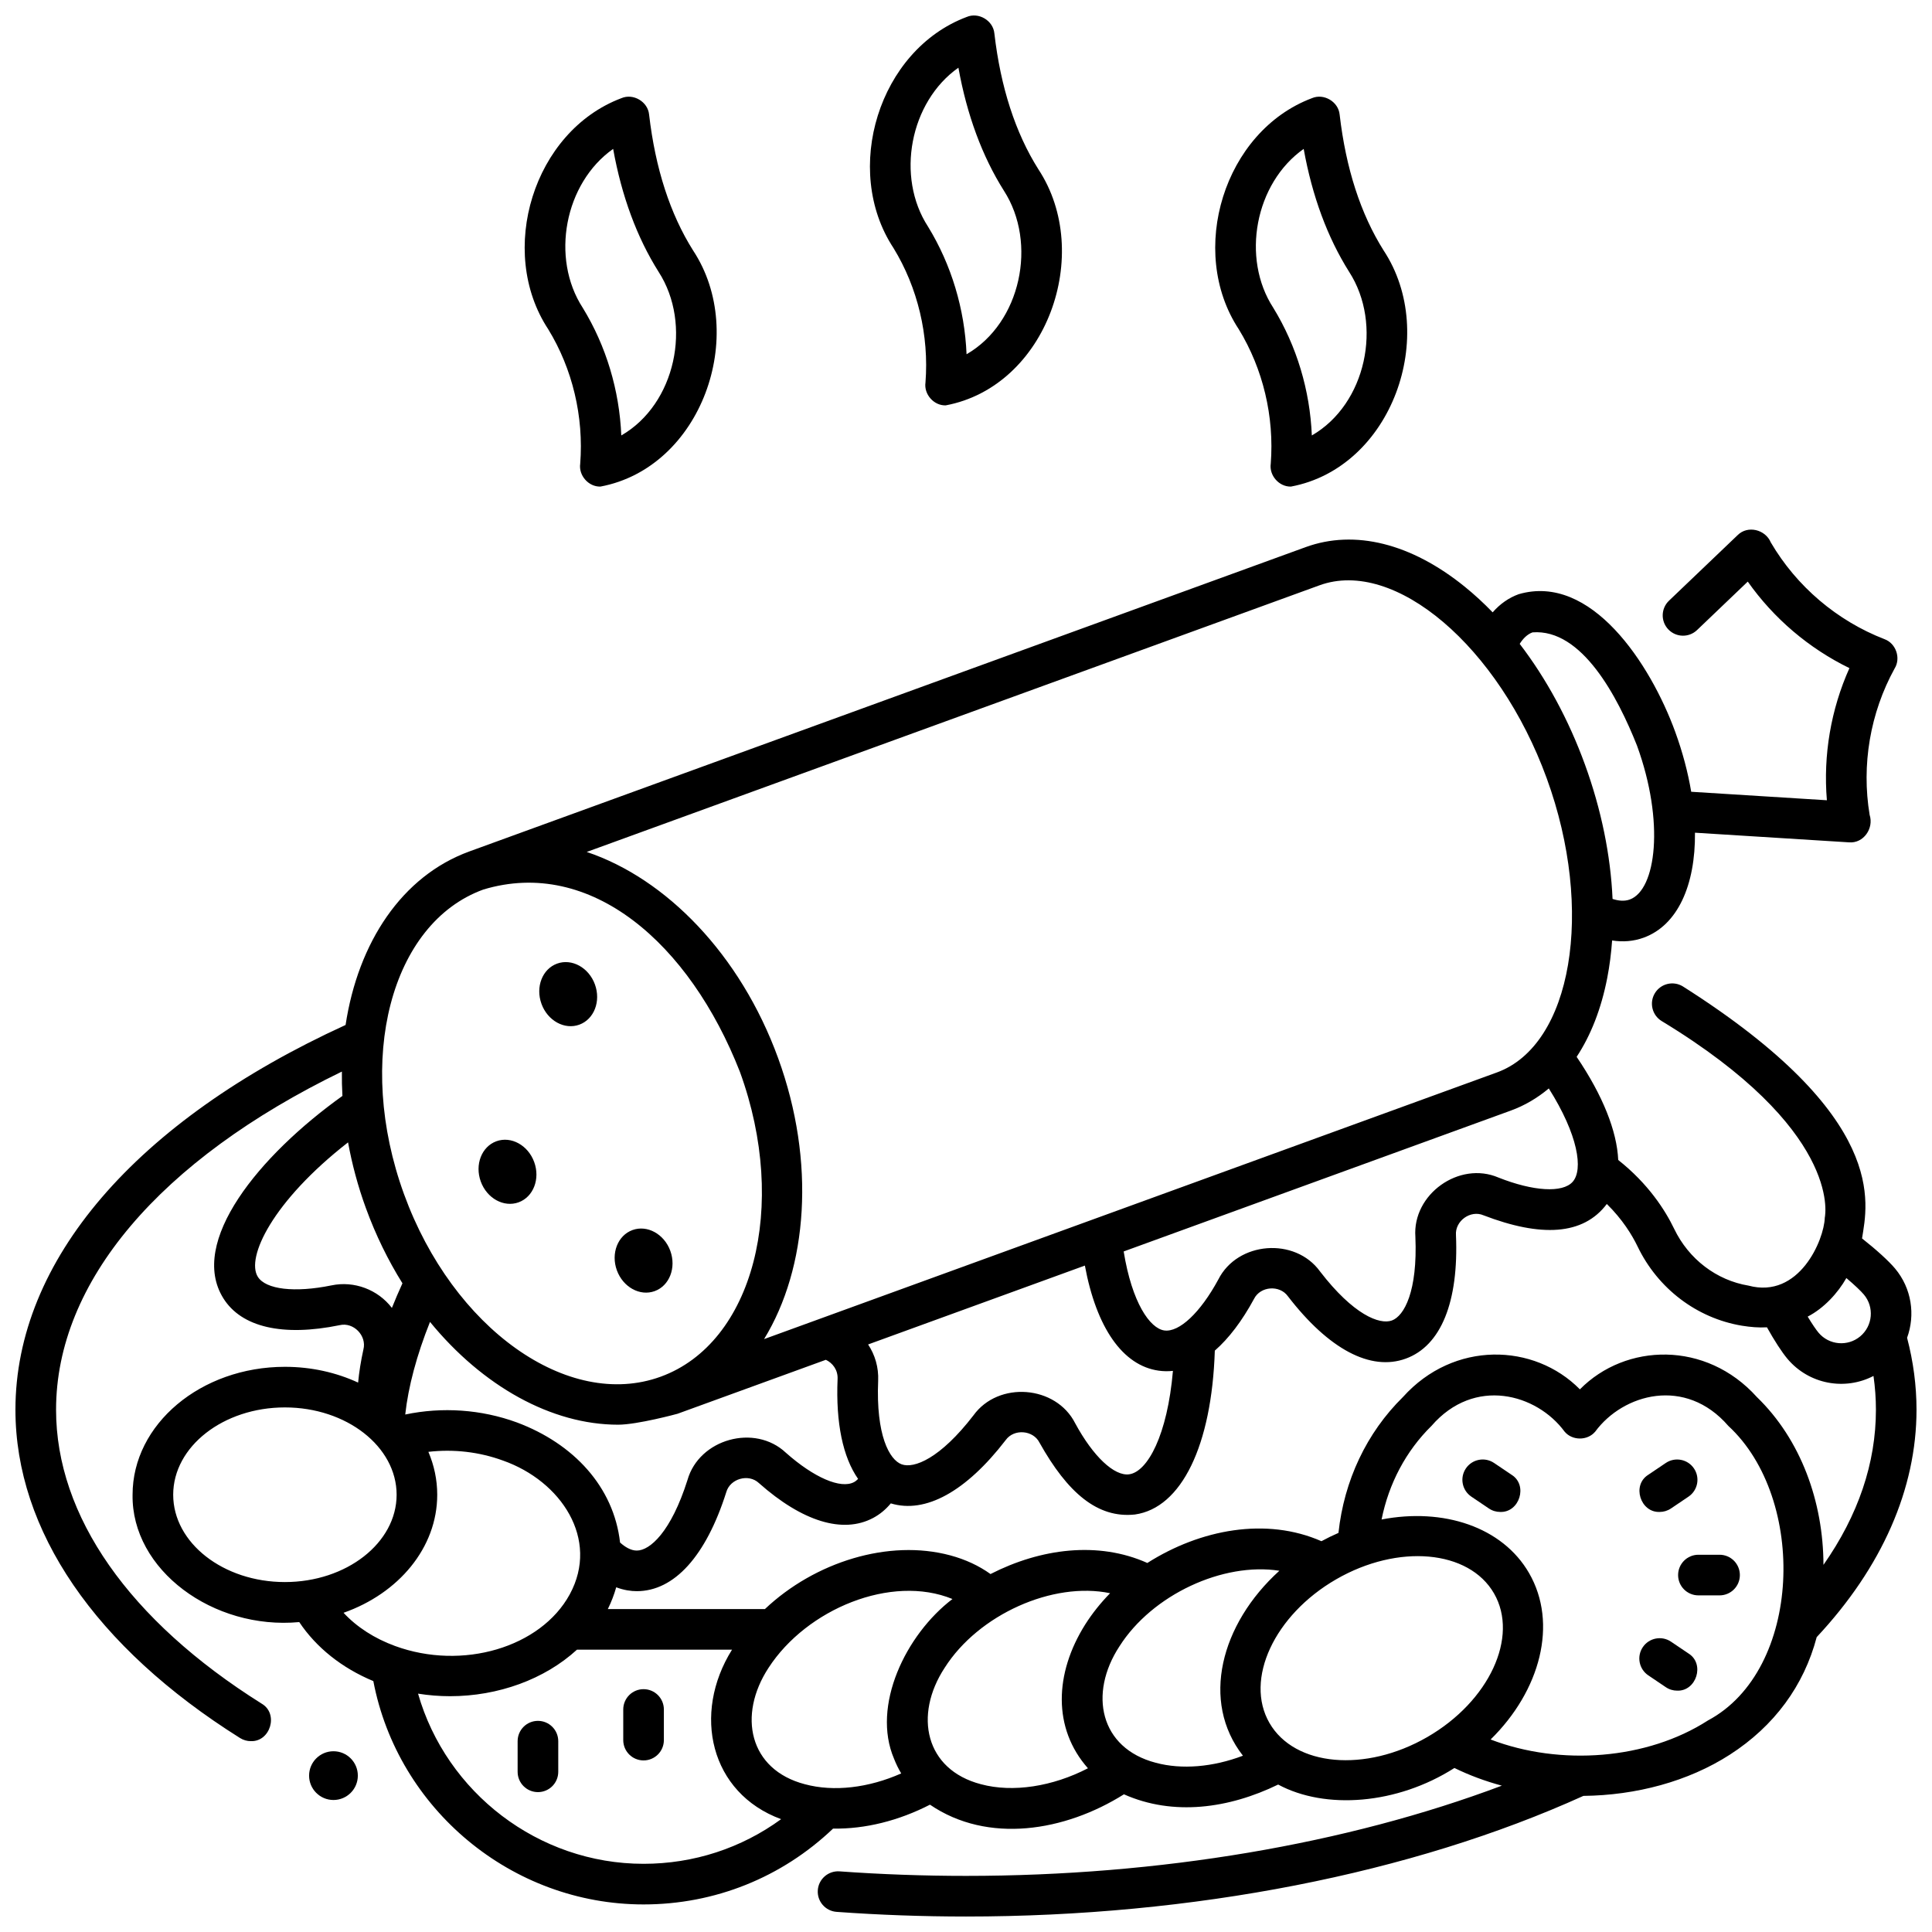
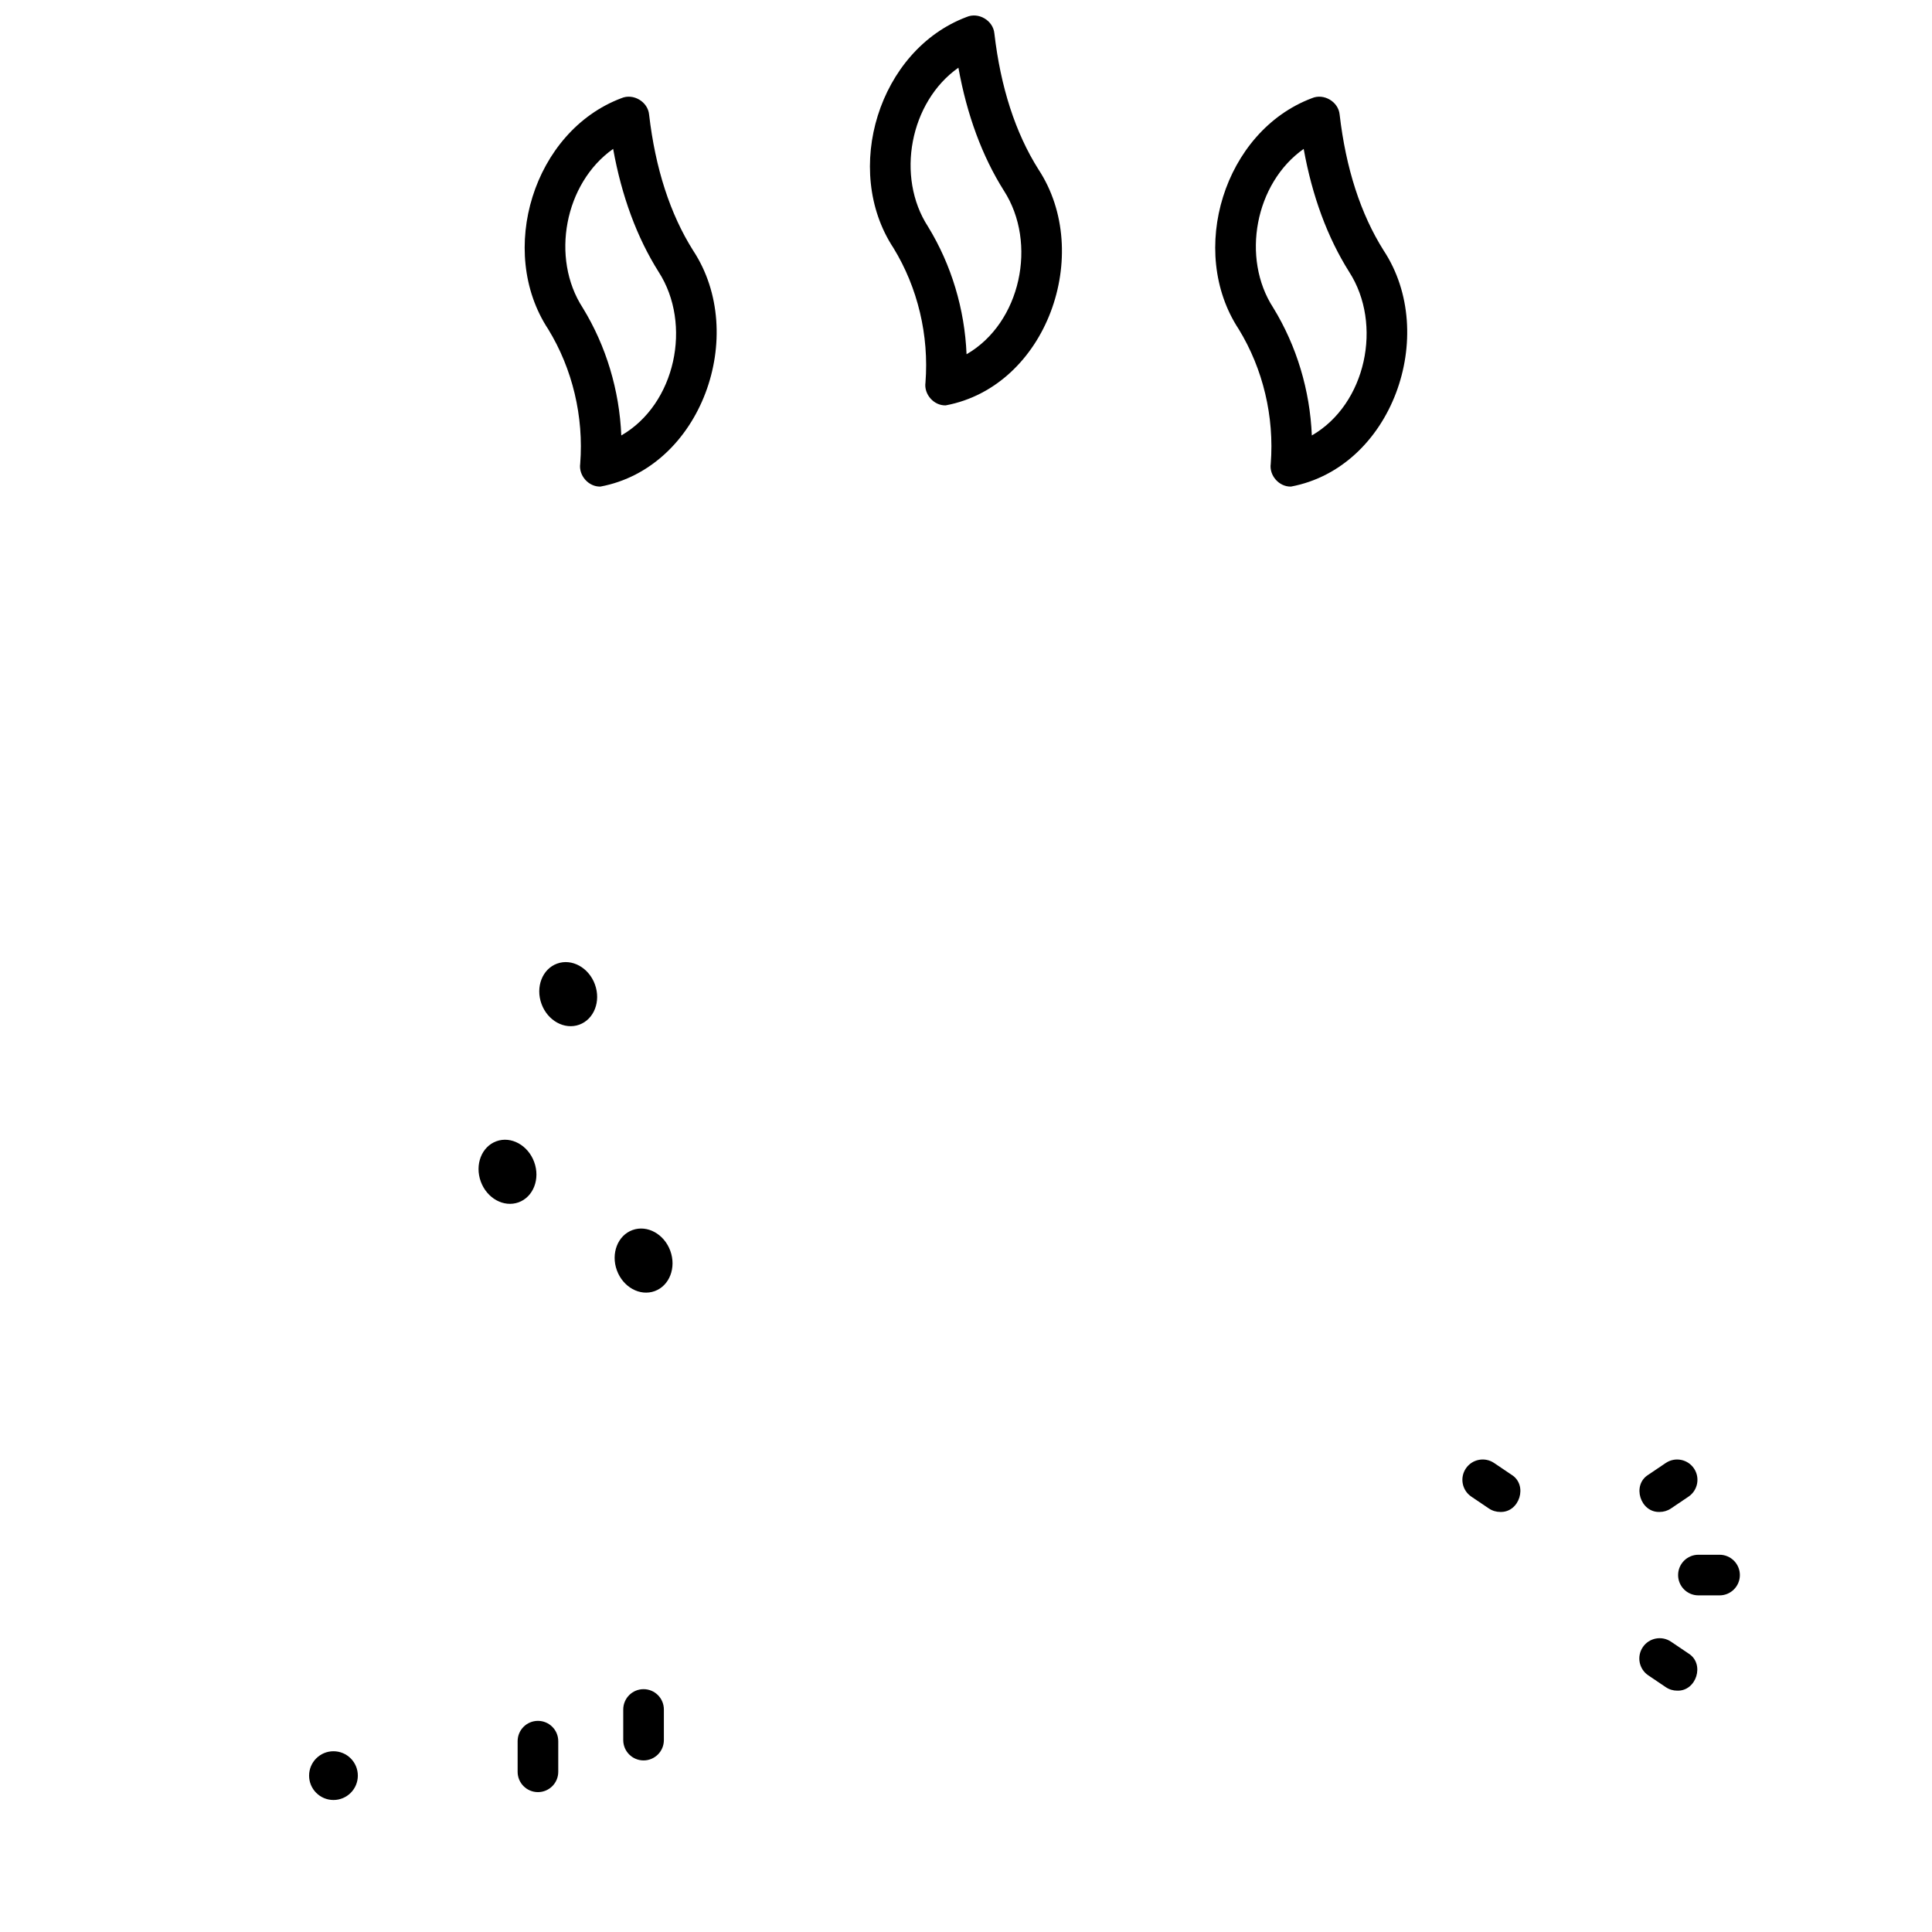
<svg xmlns="http://www.w3.org/2000/svg" width="800px" height="800px" version="1.1" viewBox="144 144 512 512">
  <defs>
    <clipPath id="b">
      <path d="m374 148.09h52v103.91h-52z" />
    </clipPath>
    <clipPath id="a">
      <path d="m148.09 284h503.81v367.9h-503.81z" />
    </clipPath>
  </defs>
  <path d="m285.57 451.96c1.629 4.469-0.223 9.242-4.133 10.668-3.914 1.422-8.402-1.043-10.027-5.512-1.629-4.469 0.223-9.246 4.137-10.672 3.91-1.422 8.398 1.047 10.023 5.516" />
  <path d="m301.66 404.88c1.629 4.469-0.223 9.246-4.137 10.668-3.91 1.426-8.398-1.043-10.023-5.512-1.629-4.469 0.223-9.246 4.133-10.668 3.91-1.426 8.402 1.043 10.027 5.512" />
  <path d="m321.64 475.49c1.625 4.469-0.227 9.246-4.137 10.668-3.91 1.426-8.398-1.043-10.027-5.512-1.625-4.469 0.227-9.246 4.137-10.668 3.91-1.426 8.402 1.043 10.027 5.512" />
  <path d="m541.57 544.68c-1.035 0-2.082-0.297-3.004-0.922l-4.644-3.133c-2.465-1.664-3.117-5.008-1.453-7.473 1.664-2.465 5.008-3.113 7.473-1.453l4.644 3.133c4.418 2.762 2.078 10.043-3.016 9.848z" />
  <path d="m599.7 566.79h-5.602c-2.973 0-5.383-2.41-5.383-5.383s2.41-5.383 5.383-5.383h5.602c2.973 0 5.383 2.41 5.383 5.383 0 2.977-2.41 5.383-5.383 5.383z" />
  <path d="m583.82 544.68c-5.098 0.195-7.43-7.09-3.016-9.844l4.644-3.133c2.465-1.66 5.809-1.012 7.473 1.453s1.012 5.809-1.453 7.473l-4.644 3.133c-0.922 0.621-1.969 0.918-3.004 0.918z" />
  <path d="m588.46 592.04c-1.035 0-2.082-0.297-3.004-0.922l-4.644-3.133c-2.465-1.664-3.117-5.008-1.453-7.473 1.664-2.465 5.008-3.113 7.473-1.453l4.644 3.133c4.414 2.758 2.078 10.043-3.016 9.848z" />
  <path d="m286.56 618.93c-2.973 0-5.383-2.41-5.383-5.383v-8.117c0-2.973 2.41-5.383 5.383-5.383s5.383 2.41 5.383 5.383v8.117c0 2.977-2.41 5.383-5.383 5.383z" />
  <path d="m314.55 610.53c-2.973 0-5.383-2.41-5.383-5.383v-8.117c0-2.973 2.41-5.383 5.383-5.383s5.383 2.41 5.383 5.383v8.117c0 2.977-2.41 5.383-5.383 5.383z" />
  <path d="m238.83 614.56c0 3.566-2.891 6.457-6.457 6.457s-6.461-2.891-6.461-6.457c0-3.57 2.894-6.461 6.461-6.461s6.457 2.891 6.457 6.461" />
  <g clip-path="url(#b)">
    <path d="m394.61 251.43c-3.144 0.078-5.805-2.949-5.348-6.066 0.965-12.48-2.047-25.141-8.484-35.645-13.637-20.719-3.894-52.457 19.379-61.215 3.164-1.375 7.055 0.934 7.363 4.367 1.652 14.227 5.57 26.328 11.648 35.969 14.715 22.305 2.246 57.566-24.559 62.59zm3.379-89.492c-12.867 9.059-16.645 28.93-8.039 42.141 6.191 10.102 9.703 21.855 10.199 33.801 14.391-8.289 18.859-29.465 9.887-43.359-5.742-9.109-9.789-20.055-12.047-32.582z" />
  </g>
  <path d="m486.11 272.95c-3.144 0.078-5.805-2.949-5.348-6.066 0.965-12.48-2.047-25.141-8.484-35.645-13.637-20.719-3.894-52.457 19.379-61.215 3.164-1.375 7.055 0.934 7.363 4.367 1.652 14.227 5.57 26.328 11.648 35.969 14.715 22.305 2.246 57.566-24.559 62.59zm3.379-89.492c-12.867 9.059-16.645 28.93-8.039 42.141 6.191 10.102 9.703 21.855 10.199 33.801 14.391-8.289 18.859-29.465 9.887-43.359-5.742-9.109-9.789-20.051-12.047-32.582z" />
  <path d="m303.11 272.95c-3.144 0.078-5.805-2.949-5.348-6.066 0.965-12.48-2.047-25.141-8.484-35.645-13.637-20.719-3.894-52.457 19.379-61.215 3.164-1.375 7.055 0.934 7.363 4.367 1.652 14.227 5.57 26.328 11.648 35.969 14.715 22.305 2.246 57.566-24.559 62.59zm3.379-89.492c-12.867 9.059-16.645 28.93-8.039 42.141 6.191 10.102 9.703 21.855 10.199 33.801 14.391-8.289 18.859-29.465 9.887-43.359-5.742-9.109-9.789-20.051-12.047-32.582z" />
  <g clip-path="url(#a)">
-     <path d="m649.4 498.52c2.203-6.051 1.23-13.082-3.199-18.359-1.703-2.027-4.969-4.988-8.742-7.965 1.449-9.258 7.254-32.082-47.504-66.801-2.543-1.543-5.852-0.73-7.394 1.809-1.543 2.539-0.73 5.852 1.809 7.391 47.195 28.633 43.473 50.859 43.215 52.121-0.176 5.875-6.793 21.582-20.203 17.988-8.484-1.406-15.848-7.023-19.695-15.023-2.383-4.957-6.859-11.965-14.84-18.273-0.348-7.676-4.09-17.098-11.02-27.336 3.762-5.699 6.523-12.734 8.113-20.926 0.621-3.203 1.047-6.516 1.289-9.914 2.816 0.457 5.703 0.23 8.359-0.742 8.996-3.273 13.73-13.887 13.598-27.816l40.812 2.555c3.859 0.332 6.629-3.703 5.477-7.273-2.207-13.238 0.137-27.008 6.602-38.77 1.73-2.742 0.391-6.695-2.668-7.801-12.598-4.883-23.301-13.988-30.129-25.641-1.422-3.418-6.121-4.606-8.801-1.918l-18.18 17.367c-2.148 2.055-2.227 5.461-0.172 7.609 2.055 2.148 5.461 2.227 7.609 0.172l13.441-12.844c6.887 9.766 16.199 17.691 26.941 22.93-4.91 10.949-6.977 23.059-5.973 35.016l-35.957-2.25c-0.855-5.098-2.258-10.449-4.25-15.914-6.582-18.031-22.301-42.059-41.488-36.441-2.633 0.957-4.945 2.59-6.879 4.805-2.371-2.453-4.828-4.715-7.363-6.769-14.203-11.512-29.188-15.25-42.191-10.516 0 0-221.42 80.57-221.61 80.641-17.898 6.512-29.496 24.133-32.824 45.996-55.641 25.441-87.492 62.492-87.492 101.96 0 32.008 21.141 62.906 59.523 87.008 0.891 0.559 1.879 0.824 2.856 0.824 5.184 0.199 7.449-7.281 2.867-9.941-35.129-22.055-54.48-49.719-54.48-77.891 0-33.828 27.484-66.176 75.746-89.613-0.023 2.129 0.02 4.281 0.145 6.457-22.121 15.82-40.871 38.734-31.555 53.633 4.801 7.676 15.746 10.203 30.824 7.117 3.664-0.875 7.227 2.793 6.293 6.43-0.68 3.09-1.141 6.016-1.406 8.789-5.762-2.664-12.371-4.18-19.398-4.18-22.262 0-40.371 15.207-40.371 33.902-0.309 19.918 21.375 35.875 44.172 33.746 4.5 6.742 11.305 12.176 19.633 15.637 6.484 33.961 36.707 59.188 71.605 59.188 18.883 0 36.617-7.129 50.23-20.098 8.504 0.141 17.398-2.086 25.68-6.34 15.352 10.461 35.762 7.086 51.402-2.746 13.07 5.812 27.797 3.777 40.871-2.586 12.504 6.727 31.516 5.309 46.711-4.391 3.984 1.949 8.203 3.508 12.57 4.684-41.145 15.488-90.762 23.91-142.01 23.91-11.203 0-22.48-0.402-33.516-1.199-2.949-0.203-5.543 2.016-5.754 4.981-0.215 2.965 2.016 5.539 4.981 5.754 11.289 0.82 22.824 1.234 34.285 1.234 60.102 0 118.16-11.352 163.63-31.969 13.906-0.145 27.738-3.797 38.809-10.926 11.809-7.602 19.629-18.309 23.012-31.145 17.297-18.496 26.453-39.301 26.453-60.27 0-6.363-0.848-12.77-2.504-19.07zm-16.094-15.824c2.191 1.852 3.859 3.441 4.652 4.387 2.781 3.316 2.348 8.277-0.969 11.059-3.316 2.781-8.277 2.348-11.059-0.969-0.652-0.777-1.668-2.262-2.875-4.258 4.336-2.231 8.039-6.312 10.25-10.219zm-72.555-25.48c-2.668 2.961-10.375 2.512-19.633-1.148-10.398-4.473-22.848 4.426-22.027 15.699 0.613 14.473-2.973 20.988-6.231 22.176-3.25 1.176-10.188-1.504-19.027-12.984-6.621-9.172-21.883-7.977-26.969 2.129-4.738 8.754-10.348 14.047-14.305 13.496-3.812-0.535-8.57-7.332-10.773-20.934l102.59-37.332c3.691-1.344 7.051-3.332 10.07-5.871 7.758 12.281 9.211 21.547 6.305 24.77zm-186.69 43.078 57.441-20.902c3.059 16.477 10.02 26.508 19.562 27.848 1.258 0.176 2.519 0.195 3.777 0.055-1.461 17.008-6.715 26.727-11.59 27.41-3.949 0.551-9.562-4.742-14.301-13.496-5.086-10.109-20.348-11.289-26.969-2.129-8.836 11.48-15.773 14.164-19.027 12.984-3.254-1.184-6.84-7.703-6.231-22.176 0.152-3.519-0.84-6.844-2.664-9.594zm176.07-188.71c13.105-1.016 22.562 17.094 27.691 30.012 7.375 20.262 5.07 38.242-1.918 40.785-1.461 0.531-3.074 0.328-4.559-0.156-0.508-11.523-2.973-23.672-7.316-35.609s-10.273-22.828-17.293-31.984c0.828-1.32 1.938-2.516 3.394-3.047zm-56.434-12.477c19.902-7.238 47.48 16.199 60.215 51.191 12.738 34.988 6.688 70.668-13.215 77.91l-194.21 70.668c11.551-18.863 13.75-46.934 3.727-74.457-10.02-27.527-29.75-47.613-50.727-54.645zm-122.29 236.82c-0.34 0.344-0.695 0.645-1.086 0.852-3.523 1.871-10.609-1.188-18.059-7.793-8.238-7.762-22.984-3.652-26.07 7.223-4.375 13.809-9.973 18.707-13.438 18.707-1.613 0-3.172-0.996-4.43-2.133-1.68-14.785-12.336-26.211-27.332-31.82-9.43-3.457-19.785-4.168-29.598-2.102 0.797-7.348 3.051-15.773 6.562-24.543 13.941 17.047 32.211 27.242 49.855 27.242 5.074 0 15.676-2.871 15.758-2.902l39.293-14.297c1.754 0.832 3.211 2.625 3.109 5.07-0.5 11.703 1.406 20.727 5.434 26.496zm-99.32-156.19c28.406-8.578 54.656 14.195 68.012 48.355 12.957 35.594 3.531 71.812-21.012 80.746-24.547 8.934-55.055-12.762-68.012-48.355-12.957-35.59-3.535-71.812 21.012-80.746zm-40.23 104.9c-9.754 1.996-17.422 1.102-19.535-2.277-3.164-5.062 3.856-19.977 23.914-35.621 1.055 5.769 2.606 11.609 4.727 17.422 2.617 7.184 5.898 13.855 9.688 19.926-0.992 2.18-1.938 4.359-2.797 6.523-3.719-4.867-10.008-7.227-15.996-5.973zm-12.355 78.625c-16.324 0-29.605-10.379-29.605-23.141 0-12.762 13.281-23.141 29.605-23.141 16.324 0 29.605 10.379 29.605 23.141-0.004 12.758-13.281 23.141-29.605 23.141zm15.539 8.145c14.566-5.125 24.828-17.215 24.828-31.285 0-3.988-0.828-7.812-2.344-11.367 6.648-0.773 13.465 0 19.766 2.309 15.391 5.414 25.656 20.82 17.699 35.457-7.688 14.09-28.465 20.223-46.312 13.68-5.484-2.008-10.141-5.039-13.637-8.793zm79.504 66.523c-27.883 0-52.262-18.891-59.758-45.094 2.824 0.449 5.66 0.676 8.48 0.676 12.738 0 25.059-4.465 33.637-12.332h41.09c-10.633 16.992-5.809 38.004 13.008 44.918-10.527 7.68-23.16 11.832-36.457 11.832zm66.387-27.832c0.527 1.359 1.168 2.648 1.895 3.879-8.648 3.836-17.859 4.926-25.527 2.863-14.797-3.863-17.859-18.277-9.621-30.863 10.094-15.555 32.523-24.859 48.73-18.223-12.422 9.469-21.477 28.332-15.477 42.344zm23.035 6.742c-14.801-3.863-17.859-18.277-9.621-30.863 8.988-14.145 28.715-22.918 43.84-19.758-2.484 2.539-4.711 5.312-6.606 8.301-8.141 12.941-8.637 27.508 0.734 38.09-9.328 4.836-19.887 6.504-28.348 4.231zm46.32-5.688c-14.797-3.863-17.859-18.277-9.621-30.863 8.703-13.695 27.465-22.352 42.379-20.023-15.59 14.133-20.883 34.641-9.656 49.016-7.938 3.008-16.184 3.731-23.102 1.871zm71.957-6.812c-16.406 9.469-35.168 7.793-41.824-3.731-6.656-11.527 1.273-28.605 17.68-38.078 16.406-9.469 35.168-7.797 41.824 3.731 6.656 11.527-1.273 28.609-17.68 38.078zm74.363-4.391c-16.109 10.367-39.074 12.121-57.582 5.035 13.211-12.953 17.891-30.762 10.195-44.094-7.09-12.277-22.734-17.359-39.09-14.207 1.918-9.543 6.461-18.148 13.219-24.797 11.387-13.16 27.914-8.5 35.273 1.496 2.027 2.453 6.109 2.453 8.137 0 7.383-10.012 23.887-14.656 35.273-1.496 20.895 19.254 19.609 64.719-5.426 78.062zm30.629-41.242c-0.047-16.727-5.992-33.207-17.656-44.484-13.477-14.984-34.777-14.324-46.891-2.031-12.129-12.297-33.422-12.949-46.891 2.031-9.637 9.477-15.602 22.133-17.094 36.012-1.516 0.656-3.023 1.395-4.512 2.199-14.605-6.422-32.035-3.184-46.137 5.769-13.023-5.836-28.297-3.852-41.559 2.934-3.074-2.203-6.637-3.863-10.648-4.945-16.297-4.387-35.91 1.711-49.145 14.234l-41.625-0.004c0.93-1.883 1.672-3.816 2.223-5.777 2.062 0.781 3.934 1.031 5.457 1.031 9.926 0 18.344-9.312 23.703-26.219 1.008-3.613 5.934-5.008 8.664-2.422 11.516 10.211 22.258 13.496 30.254 9.242 1.801-0.957 3.363-2.258 4.691-3.867 9.16 2.793 19.93-3.109 30.445-16.77 2.18-3.059 7.289-2.68 8.969 0.688 7.457 13.305 15.383 20.086 25.27 19.031 12.355-1.738 20.375-18.289 21.184-43.43 3.688-3.223 7.199-7.82 10.395-13.723 1.684-3.363 6.781-3.742 8.969-0.688 10.82 14.055 21.914 19.93 31.242 16.531 9.328-3.394 14.051-15.02 13.301-32.738-0.289-3.742 3.859-6.738 7.312-5.238 15.156 5.812 26.398 5.34 32.664-3.008 4.144 4.078 6.676 8.191 8.164 11.281 5.363 11.152 15.695 18.992 27.633 20.977 2.309 0.371 4.43 0.551 6.641 0.43 1.996 3.566 3.938 6.566 5.422 8.336 5.684 6.762 15.191 8.508 22.812 4.551 0.426 2.984 0.645 5.977 0.645 8.957-0.004 14.148-4.672 27.926-13.902 41.109z" />
-   </g>
+     </g>
</svg>